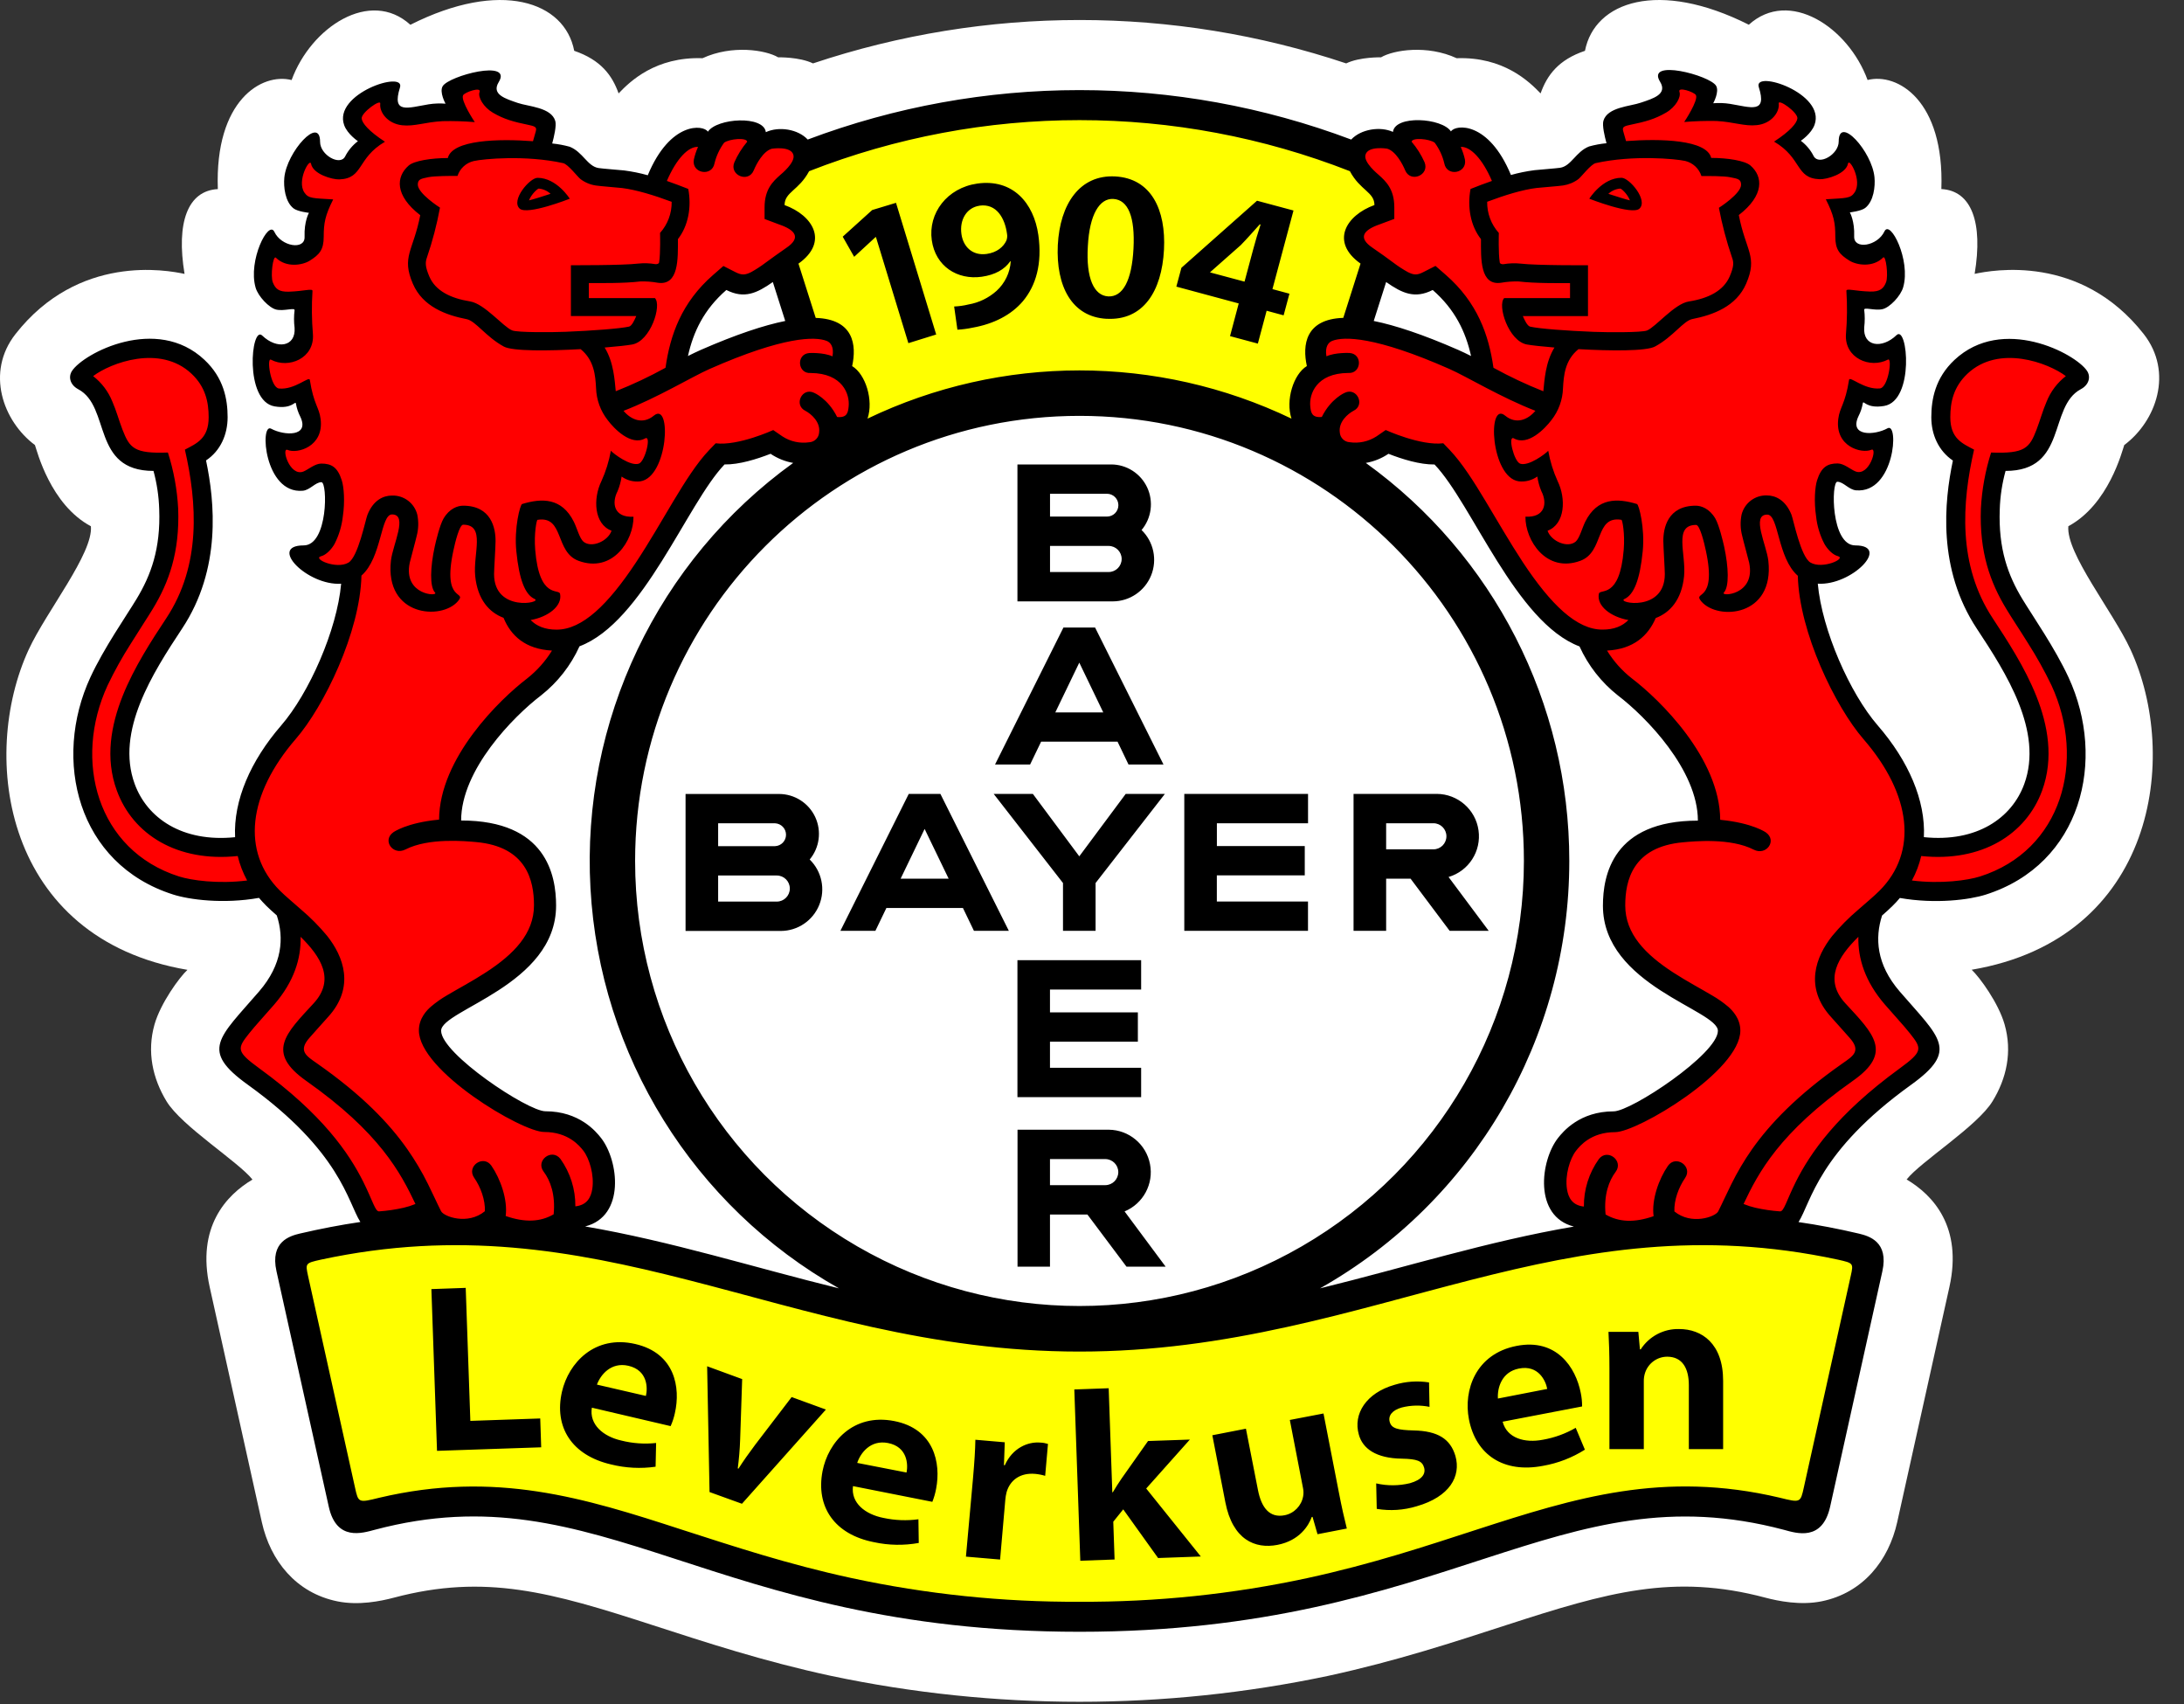
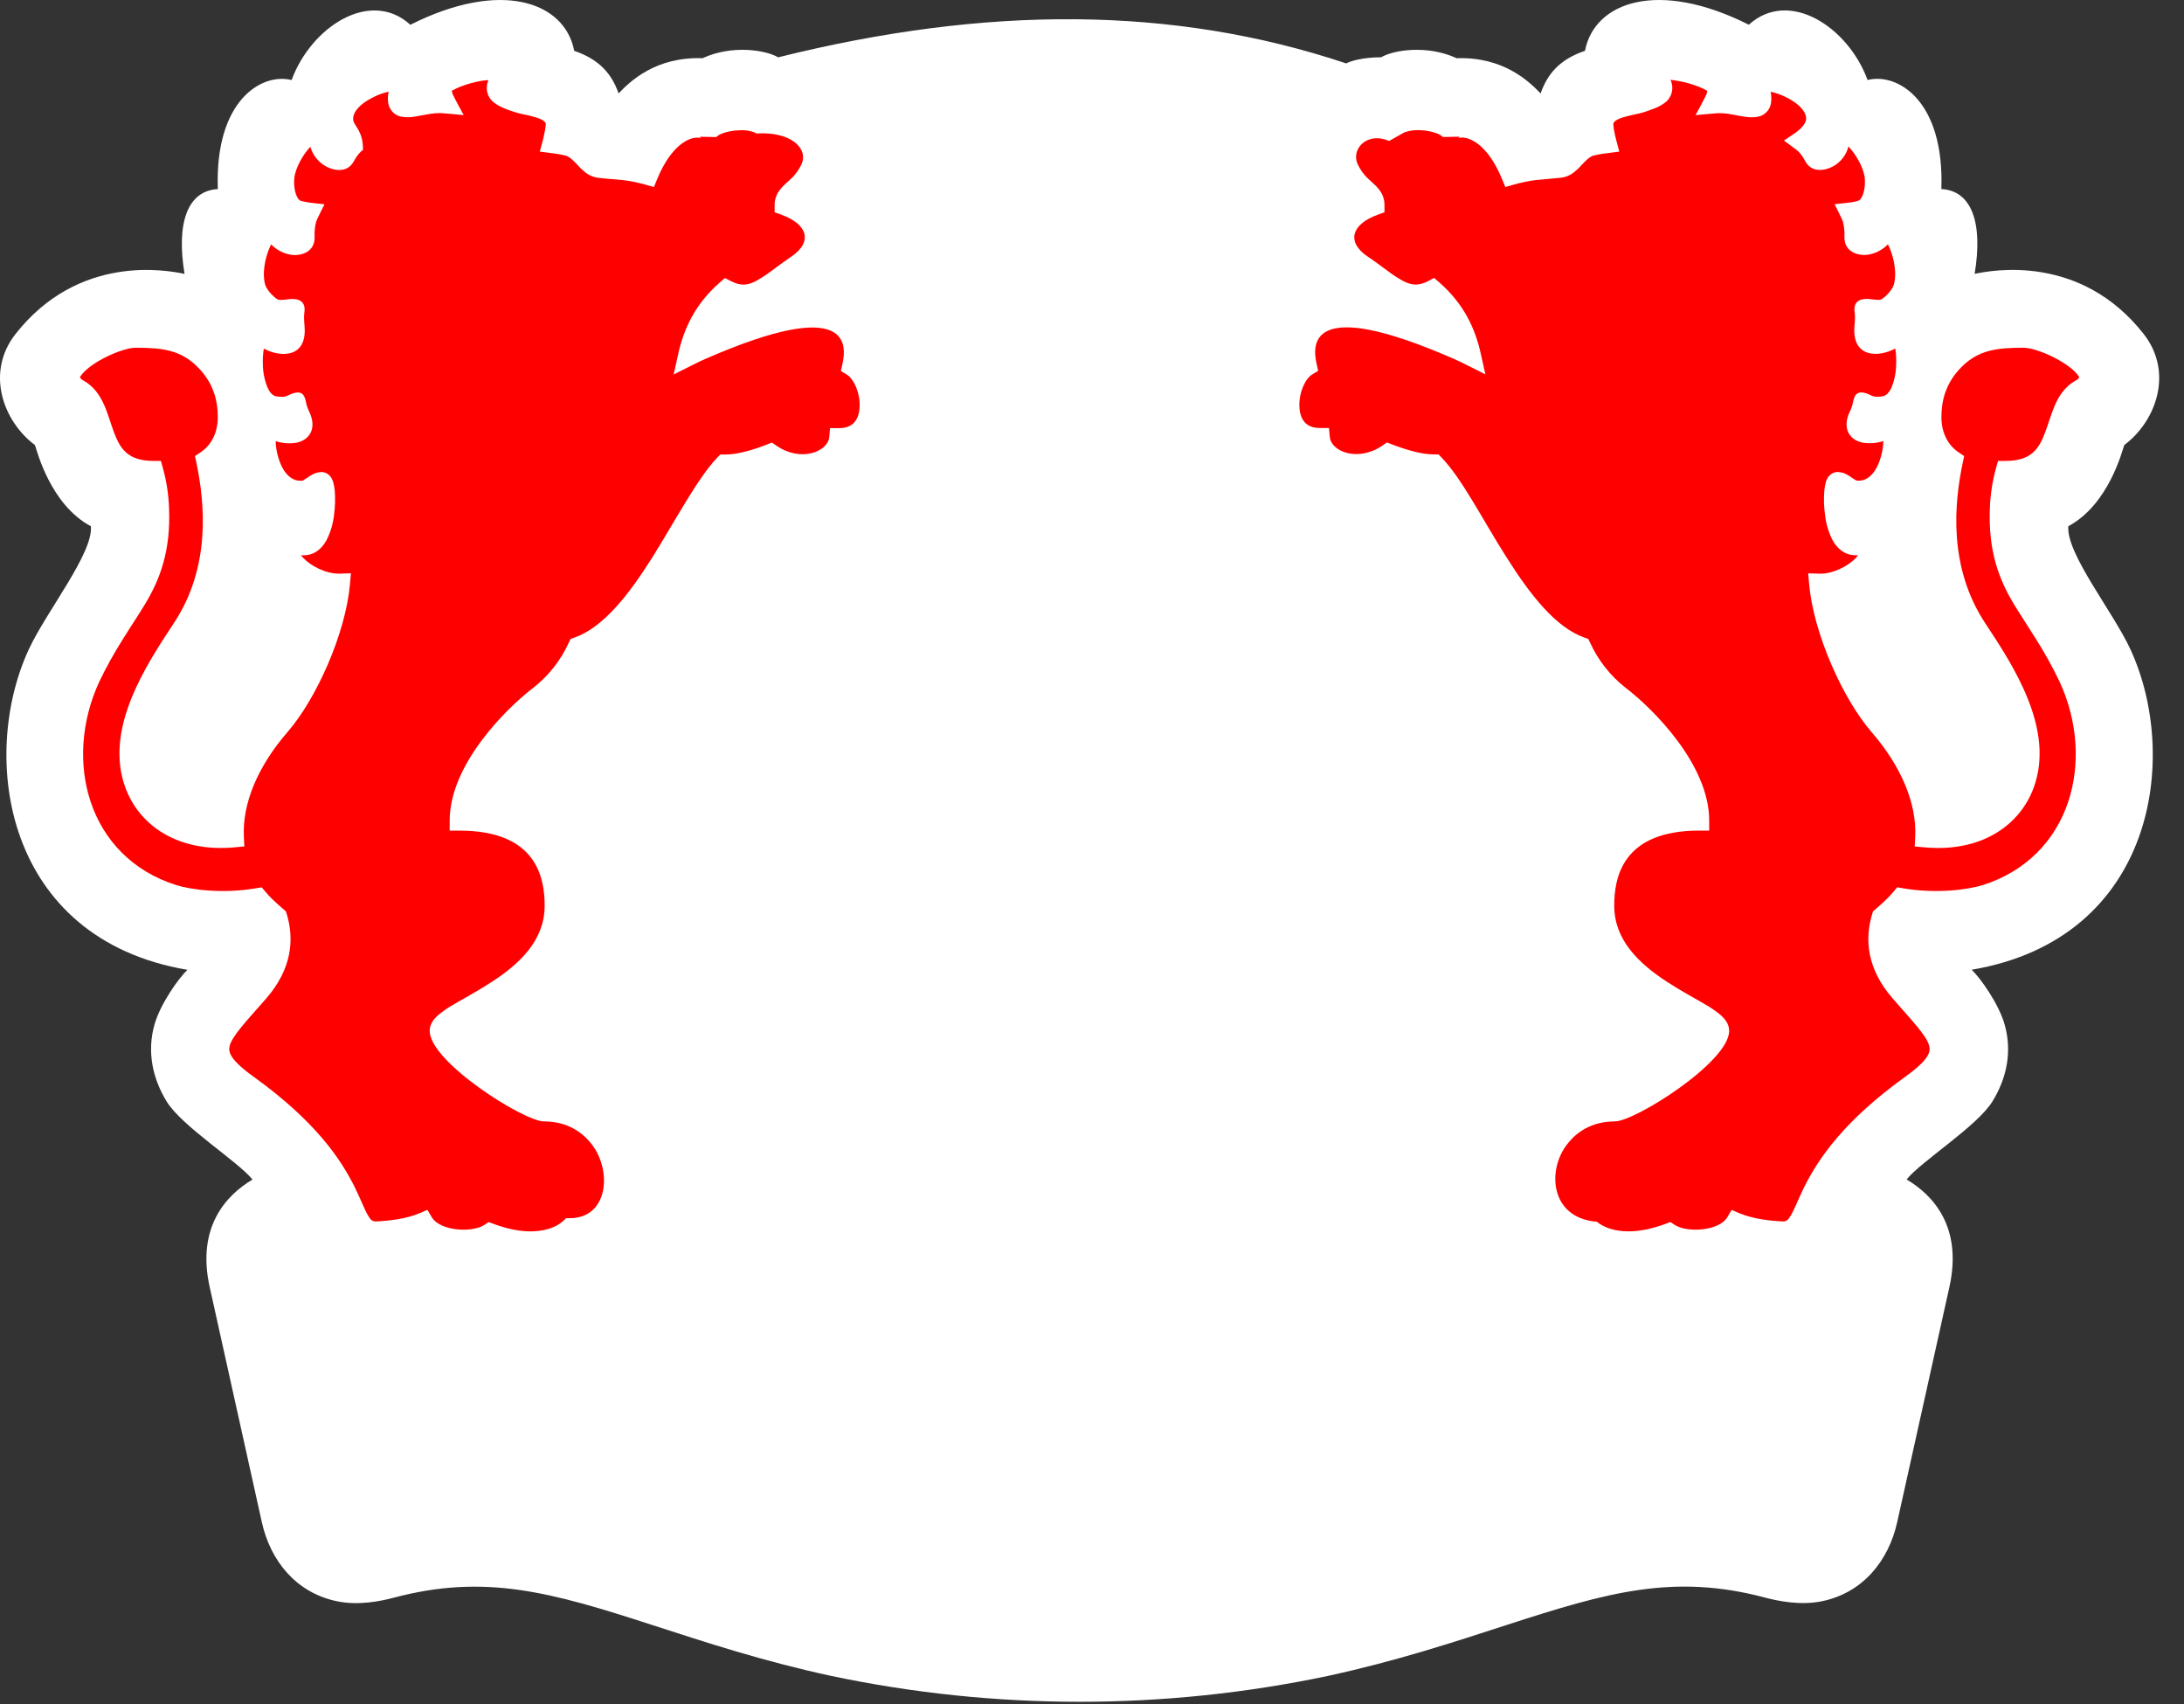
<svg xmlns="http://www.w3.org/2000/svg" width="50" height="39" viewBox="0 0 50 39" fill="none">
  <rect x="0" y="0" width="50" height="39" fill="#333333" stroke="none" />
-   <path d="M14.162 2.138C14.424 1.863 15.007 1.296 16.084 1.332C16.758 1.021 17.529 1.143 17.815 1.312C17.815 1.312 18.3 1.3 18.613 1.451C22.575 0.127 26.858 0.127 30.819 1.451C31.132 1.3 31.617 1.312 31.617 1.312C31.904 1.143 32.674 1.021 33.348 1.332C34.423 1.296 35.007 1.865 35.27 2.138C35.418 1.721 35.678 1.368 36.286 1.163C36.506 0.035 37.97 -0.475 40.037 0.566C40.96 -0.27 42.313 0.621 42.756 1.831C43.437 1.659 44.517 2.294 44.445 4.327C45.135 4.363 45.403 5.09 45.207 6.268C45.617 6.181 47.632 5.806 49.076 7.643C49.765 8.52 49.365 9.639 48.632 10.186C48.584 10.322 48.277 11.546 47.352 12.044C47.297 12.665 48.37 13.991 48.774 14.863C49.909 17.316 49.345 21.482 45.139 22.195C45.325 22.37 45.752 22.956 45.892 23.444C46.073 24.074 45.937 24.683 45.618 25.203C45.271 25.775 43.97 26.587 43.65 26.995C44.254 27.352 44.935 28.081 44.629 29.457L43.434 34.839C43.238 35.716 42.654 36.457 41.702 36.65C41.219 36.747 40.713 36.645 40.411 36.565C38.32 36.01 36.808 36.44 34.491 37.192C33.283 37.584 31.968 38.017 30.407 38.356C26.654 39.147 22.777 39.147 19.024 38.356C17.465 38.02 16.147 37.585 14.938 37.194C12.621 36.442 11.109 36.012 9.019 36.566C8.714 36.647 8.21 36.749 7.727 36.651C6.775 36.459 6.19 35.717 5.995 34.841L4.801 29.459C4.495 28.084 5.179 27.354 5.78 26.997C5.458 26.589 4.159 25.777 3.812 25.205C3.495 24.683 3.359 24.074 3.538 23.445C3.678 22.958 4.105 22.371 4.291 22.197C0.087 21.483 -0.477 17.316 0.659 14.863C1.063 13.991 2.136 12.664 2.081 12.045C1.153 11.548 0.849 10.323 0.8 10.186C0.067 9.64 -0.333 8.52 0.356 7.644C1.8 5.806 3.816 6.181 4.225 6.269C4.03 5.091 4.298 4.364 4.987 4.328C4.915 2.293 5.995 1.66 6.676 1.832C7.119 0.622 8.472 -0.27 9.395 0.567C11.462 -0.475 12.929 0.035 13.146 1.163C13.754 1.371 14.014 1.721 14.162 2.138Z" fill="white" />
-   <path d="M19.449 36.341C17.962 36.019 16.709 35.602 15.558 35.229C13.306 34.498 11.329 33.888 8.739 34.5C8.209 34.632 8.025 34.629 7.908 34.091L6.833 29.247C6.735 28.796 6.868 28.702 7.302 28.604C10.504 27.916 13.144 28.389 15.8 29.067C17.191 29.423 18.573 29.829 20.02 30.147C21.492 30.47 23.032 30.702 24.715 30.702C26.397 30.702 27.937 30.47 29.409 30.147C30.856 29.829 32.238 29.423 33.629 29.067C36.285 28.389 38.925 27.916 42.127 28.604C42.561 28.702 42.694 28.796 42.596 29.247L41.52 34.093C41.402 34.632 41.219 34.635 40.688 34.502C38.096 33.892 36.124 34.502 33.871 35.232C32.717 35.605 31.467 36.022 29.979 36.344C26.507 37.074 22.921 37.074 19.449 36.344L19.449 36.341ZM19.391 8.572L19.251 8.487L19.286 8.327C19.379 7.902 19.321 7.524 18.668 7.502L18.507 7.496L18.013 5.94L18.149 5.843C18.597 5.525 18.493 5.125 17.885 4.909L17.734 4.854V4.694C17.734 4.435 17.89 4.291 18.001 4.19L18.086 4.112C18.113 4.087 18.141 4.057 18.168 4.029C18.229 3.963 18.282 3.889 18.324 3.809L18.364 3.735L18.442 3.704C22.475 2.126 26.955 2.126 30.989 3.704L31.067 3.735L31.106 3.809C31.149 3.889 31.201 3.963 31.262 4.029C31.29 4.06 31.317 4.084 31.344 4.112L31.429 4.19C31.539 4.291 31.696 4.435 31.696 4.694V4.855L31.545 4.91C30.937 5.13 30.831 5.529 31.282 5.845L31.418 5.941L30.923 7.498L30.762 7.503C30.109 7.524 30.051 7.902 30.145 8.328L30.18 8.488L30.04 8.573C29.844 8.692 29.672 9.164 29.785 9.508L29.955 10.02L29.468 9.788C26.462 8.348 22.967 8.348 19.961 9.788L19.475 10.022L19.645 9.51C19.758 9.165 19.586 8.693 19.39 8.574L19.391 8.572Z" fill="#FFFF00" />
+   <path d="M14.162 2.138C14.424 1.863 15.007 1.296 16.084 1.332C16.758 1.021 17.529 1.143 17.815 1.312C22.575 0.127 26.858 0.127 30.819 1.451C31.132 1.3 31.617 1.312 31.617 1.312C31.904 1.143 32.674 1.021 33.348 1.332C34.423 1.296 35.007 1.865 35.27 2.138C35.418 1.721 35.678 1.368 36.286 1.163C36.506 0.035 37.97 -0.475 40.037 0.566C40.96 -0.27 42.313 0.621 42.756 1.831C43.437 1.659 44.517 2.294 44.445 4.327C45.135 4.363 45.403 5.09 45.207 6.268C45.617 6.181 47.632 5.806 49.076 7.643C49.765 8.52 49.365 9.639 48.632 10.186C48.584 10.322 48.277 11.546 47.352 12.044C47.297 12.665 48.37 13.991 48.774 14.863C49.909 17.316 49.345 21.482 45.139 22.195C45.325 22.37 45.752 22.956 45.892 23.444C46.073 24.074 45.937 24.683 45.618 25.203C45.271 25.775 43.97 26.587 43.65 26.995C44.254 27.352 44.935 28.081 44.629 29.457L43.434 34.839C43.238 35.716 42.654 36.457 41.702 36.65C41.219 36.747 40.713 36.645 40.411 36.565C38.32 36.01 36.808 36.44 34.491 37.192C33.283 37.584 31.968 38.017 30.407 38.356C26.654 39.147 22.777 39.147 19.024 38.356C17.465 38.02 16.147 37.585 14.938 37.194C12.621 36.442 11.109 36.012 9.019 36.566C8.714 36.647 8.21 36.749 7.727 36.651C6.775 36.459 6.19 35.717 5.995 34.841L4.801 29.459C4.495 28.084 5.179 27.354 5.78 26.997C5.458 26.589 4.159 25.777 3.812 25.205C3.495 24.683 3.359 24.074 3.538 23.445C3.678 22.958 4.105 22.371 4.291 22.197C0.087 21.483 -0.477 17.316 0.659 14.863C1.063 13.991 2.136 12.664 2.081 12.045C1.153 11.548 0.849 10.323 0.8 10.186C0.067 9.64 -0.333 8.52 0.356 7.644C1.8 5.806 3.816 6.181 4.225 6.269C4.03 5.091 4.298 4.364 4.987 4.328C4.915 2.293 5.995 1.66 6.676 1.832C7.119 0.622 8.472 -0.27 9.395 0.567C11.462 -0.475 12.929 0.035 13.146 1.163C13.754 1.371 14.014 1.721 14.162 2.138Z" fill="white" />
  <path d="M42.535 12.712C42.521 12.733 42.505 12.752 42.488 12.77C42.311 12.956 41.96 13.139 41.654 13.13L41.396 13.122L41.419 13.379C41.52 14.492 42.18 15.982 42.847 16.755C43.525 17.538 43.884 18.388 43.846 19.153L43.835 19.373L44.055 19.393C45.342 19.514 46.239 18.903 46.56 18.024C47.048 16.688 46.097 15.243 45.451 14.266C44.598 12.976 44.74 11.513 44.935 10.589L44.967 10.438L44.839 10.352C44.582 10.178 44.446 9.885 44.446 9.55C44.446 9.177 44.538 8.77 44.908 8.398C45.301 8.006 45.72 7.959 46.328 7.959C46.628 7.959 47.372 8.289 47.591 8.613C47.597 8.621 47.599 8.632 47.596 8.642C47.596 8.65 47.582 8.677 47.532 8.704C47.279 8.838 47.139 9.059 47.044 9.275C46.958 9.472 46.897 9.698 46.816 9.91C46.676 10.277 46.498 10.549 45.916 10.549H45.743L45.696 10.713C45.612 11.018 45.565 11.332 45.555 11.648C45.519 12.604 45.757 13.252 46.108 13.831C46.227 14.028 46.413 14.308 46.609 14.623C46.809 14.937 46.989 15.262 47.15 15.598C47.983 17.397 47.425 19.612 45.393 20.257C45.068 20.36 44.337 20.462 43.564 20.33L43.434 20.307L43.35 20.408C43.305 20.463 43.256 20.515 43.204 20.567C43.127 20.645 43.033 20.728 42.93 20.816L42.88 20.859L42.861 20.922C42.686 21.497 42.741 22.169 43.322 22.842C43.552 23.108 43.751 23.324 43.904 23.511C44.057 23.698 44.135 23.826 44.165 23.928C44.204 24.064 44.178 24.241 43.62 24.643C42.2 25.663 41.627 26.531 41.313 27.153C41.169 27.442 41.088 27.669 40.996 27.824C40.931 27.934 40.893 27.954 40.816 27.955C40.536 27.945 40.128 27.896 39.827 27.77L39.643 27.692L39.543 27.862C39.361 28.169 38.633 28.225 38.339 28.033L38.242 27.97L38.132 28.01C37.528 28.234 37.125 28.201 36.88 28.127C36.786 28.101 36.697 28.059 36.615 28.005C36.596 27.992 36.577 27.978 36.56 27.962C35.49 27.881 35.412 26.785 35.877 26.19C35.98 26.058 36.301 25.666 36.971 25.666C37.428 25.666 39.587 24.309 39.587 23.593C39.587 23.427 39.477 23.309 39.398 23.237C39.294 23.149 39.183 23.072 39.065 23.004C38.82 22.857 38.494 22.687 38.168 22.474C37.52 22.052 36.956 21.515 36.956 20.729C36.956 20.097 37.133 19.01 38.901 19.01H39.13V18.781C39.13 17.5 37.845 16.22 37.208 15.735C36.862 15.462 36.587 15.111 36.404 14.711L36.362 14.624L36.272 14.592C35.617 14.362 35.032 13.616 34.481 12.741C34.206 12.309 33.956 11.866 33.717 11.473C33.478 11.08 33.241 10.718 33.003 10.472L32.934 10.4H32.835C32.546 10.403 32.179 10.29 31.867 10.171L31.753 10.126L31.653 10.195C31.089 10.585 30.473 10.333 30.445 10.003L30.425 9.796H30.217C29.895 9.796 29.76 9.599 29.748 9.304C29.735 8.974 29.889 8.663 30.037 8.573L30.177 8.488L30.142 8.328C30.055 7.93 29.894 6.729 33.287 8.215C33.381 8.256 33.477 8.302 33.575 8.352L34.006 8.568L33.901 8.097C33.77 7.504 33.504 6.946 32.949 6.462L32.832 6.361L32.696 6.434C32.473 6.548 32.318 6.529 32.127 6.434C32.003 6.366 31.884 6.289 31.772 6.203C31.632 6.102 31.479 5.983 31.304 5.867C30.825 5.54 30.933 5.134 31.545 4.913L31.696 4.858V4.694C31.697 4.579 31.663 4.467 31.598 4.373C31.571 4.334 31.541 4.297 31.508 4.263C31.48 4.235 31.449 4.208 31.416 4.176C31.383 4.144 31.361 4.125 31.328 4.096C31.295 4.066 31.273 4.041 31.243 4.008C31.18 3.934 31.127 3.852 31.086 3.765C30.915 3.413 31.305 3.003 31.8 3.228L32.121 3.046C32.138 3.036 32.157 3.028 32.176 3.022C32.277 2.988 32.384 2.974 32.491 2.979C32.788 2.986 32.996 3.083 33.032 3.136L33.416 3.128C33.404 3.136 33.394 3.147 33.388 3.16C33.402 3.154 33.417 3.151 33.432 3.149C33.511 3.143 33.591 3.158 33.663 3.192C33.86 3.276 34.144 3.511 34.385 4.093L34.463 4.28L34.657 4.225C34.823 4.178 34.992 4.143 35.164 4.12C35.273 4.108 35.664 4.078 35.758 4.065C35.858 4.049 35.953 4.008 36.032 3.945C36.095 3.895 36.153 3.84 36.206 3.78L36.276 3.706C36.297 3.685 36.319 3.664 36.342 3.645C36.379 3.611 36.422 3.584 36.468 3.564C36.581 3.536 36.696 3.515 36.812 3.504L37.072 3.47L37.004 3.216C36.985 3.147 36.962 3.051 36.949 2.965C36.943 2.929 36.938 2.892 36.936 2.855C36.935 2.845 36.935 2.836 36.936 2.826C36.947 2.791 36.991 2.738 37.156 2.686C37.331 2.631 37.525 2.606 37.647 2.564C37.72 2.539 37.796 2.513 37.866 2.485C37.948 2.455 38.025 2.415 38.096 2.365C38.273 2.248 38.336 2.017 38.242 1.827C38.288 1.831 38.352 1.841 38.434 1.855C38.593 1.884 38.748 1.928 38.898 1.988C38.955 2.01 39.01 2.036 39.063 2.066C39.071 2.071 39.078 2.076 39.086 2.081C39.083 2.103 39.078 2.125 39.071 2.146C39.052 2.207 38.818 2.635 38.818 2.635C38.818 2.635 39.288 2.59 39.347 2.59C39.423 2.589 39.499 2.594 39.575 2.606C39.696 2.626 39.809 2.65 39.909 2.666C40.02 2.688 40.133 2.691 40.245 2.672C40.395 2.643 40.513 2.526 40.542 2.375C40.559 2.284 40.556 2.19 40.536 2.1C40.65 2.124 40.761 2.162 40.865 2.213C41.25 2.397 41.394 2.624 41.337 2.782C41.291 2.908 41.117 3.031 41.111 3.035L40.842 3.216C40.842 3.216 41.117 3.42 41.123 3.426C41.142 3.44 41.16 3.456 41.177 3.472C41.237 3.536 41.287 3.607 41.326 3.685C41.49 3.991 41.833 3.884 41.972 3.804C42.145 3.707 42.27 3.544 42.318 3.352C42.499 3.541 42.671 3.854 42.692 4.083C42.71 4.283 42.66 4.511 42.568 4.582C42.536 4.606 42.359 4.637 42.33 4.637L42 4.674C42 4.674 42.173 5.011 42.19 5.069C42.219 5.18 42.232 5.294 42.226 5.408C42.211 5.793 42.578 5.861 42.775 5.828C42.945 5.798 43.102 5.716 43.222 5.591C43.237 5.62 43.252 5.653 43.267 5.69C43.371 5.943 43.426 6.276 43.357 6.514C43.317 6.654 43.117 6.844 43.052 6.858C43.026 6.862 42.998 6.864 42.971 6.861C42.929 6.861 42.887 6.854 42.851 6.85C42.804 6.843 42.756 6.84 42.708 6.841C42.499 6.853 42.44 6.978 42.458 7.124C42.465 7.173 42.468 7.223 42.468 7.273C42.468 7.328 42.462 7.387 42.455 7.478C42.401 8.187 43.001 8.187 43.389 7.977C43.409 8.097 43.416 8.219 43.41 8.341C43.408 8.52 43.373 8.698 43.306 8.864C43.243 9.005 43.17 9.058 43.101 9.07C42.937 9.097 42.87 9.066 42.849 9.056C42.544 8.902 42.465 9.008 42.427 9.186C42.42 9.216 42.416 9.245 42.404 9.283C42.388 9.335 42.368 9.385 42.344 9.433C42.175 9.792 42.331 10.069 42.645 10.131C42.803 10.156 42.965 10.144 43.118 10.095C43.114 10.209 43.097 10.322 43.067 10.432C42.967 10.801 42.773 11.023 42.515 11.001C42.503 10.998 42.492 10.994 42.482 10.988C42.454 10.973 42.427 10.954 42.401 10.937C42.36 10.907 42.318 10.881 42.274 10.857C42.21 10.823 42.139 10.804 42.067 10.803C41.99 10.803 41.86 10.847 41.803 11.023C41.784 11.092 41.771 11.163 41.765 11.235C41.751 11.419 41.756 11.603 41.782 11.785C41.804 11.987 41.862 12.183 41.955 12.364C42.05 12.536 42.217 12.707 42.475 12.707C42.499 12.71 42.519 12.711 42.535 12.712ZM11.184 1.834C11.095 2.024 11.159 2.25 11.334 2.365C11.405 2.415 11.482 2.456 11.563 2.487C11.634 2.515 11.71 2.542 11.783 2.565C11.905 2.608 12.099 2.633 12.274 2.688C12.439 2.74 12.486 2.793 12.494 2.828C12.495 2.838 12.495 2.847 12.494 2.857C12.492 2.894 12.487 2.931 12.48 2.967C12.466 3.055 12.442 3.149 12.426 3.218L12.357 3.47L12.617 3.504C12.733 3.516 12.848 3.536 12.962 3.565C13.009 3.584 13.053 3.611 13.091 3.646C13.114 3.665 13.136 3.687 13.157 3.708L13.227 3.781C13.28 3.841 13.338 3.896 13.4 3.946C13.48 4.009 13.575 4.051 13.675 4.067C13.768 4.082 14.157 4.111 14.269 4.122C14.44 4.144 14.61 4.179 14.776 4.226L14.97 4.281L15.047 4.095C15.289 3.512 15.573 3.278 15.77 3.193C15.842 3.16 15.921 3.145 16.001 3.151C16.016 3.152 16.031 3.156 16.045 3.162C16.039 3.148 16.029 3.137 16.017 3.13L16.401 3.137C16.436 3.082 16.645 2.988 16.942 2.981C17.049 2.975 17.155 2.99 17.257 3.024C17.277 3.031 17.296 3.041 17.312 3.055C18.128 3.004 18.517 3.414 18.346 3.766C18.304 3.855 18.25 3.937 18.186 4.011C18.158 4.043 18.131 4.072 18.102 4.099C18.072 4.125 18.041 4.154 18.014 4.179C17.986 4.205 17.95 4.238 17.922 4.266C17.889 4.3 17.859 4.337 17.832 4.376C17.767 4.47 17.732 4.582 17.734 4.697V4.858L17.885 4.913C18.497 5.133 18.605 5.54 18.126 5.866C17.951 5.985 17.796 6.101 17.658 6.203C17.545 6.289 17.426 6.366 17.302 6.434C17.112 6.531 16.957 6.55 16.734 6.434L16.596 6.364L16.479 6.465C15.924 6.949 15.658 7.51 15.527 8.1L15.422 8.571L15.853 8.355C15.951 8.305 16.047 8.259 16.141 8.218C19.534 6.733 19.373 7.934 19.286 8.331L19.251 8.491L19.391 8.576C19.539 8.666 19.693 8.979 19.68 9.307C19.668 9.602 19.533 9.799 19.211 9.799H19.003L18.984 10.006C18.952 10.336 18.336 10.588 17.772 10.198L17.672 10.129L17.558 10.174C17.247 10.296 16.879 10.406 16.59 10.403H16.491L16.422 10.472C16.186 10.719 15.949 11.081 15.708 11.473C15.467 11.866 15.213 12.309 14.944 12.742C14.395 13.617 13.808 14.362 13.153 14.592L13.062 14.624L13.021 14.711C12.838 15.112 12.562 15.463 12.217 15.735C11.581 16.22 10.295 17.5 10.295 18.781V19.011H10.524C12.292 19.011 12.469 20.097 12.469 20.729C12.469 21.516 11.906 22.053 11.257 22.474C10.931 22.687 10.604 22.859 10.36 23.004C10.242 23.072 10.13 23.15 10.026 23.237C9.947 23.309 9.837 23.429 9.837 23.593C9.837 24.308 11.997 25.666 12.453 25.666C13.123 25.666 13.442 26.058 13.547 26.19C14.012 26.785 13.935 27.881 13.041 27.881H12.962L12.871 27.963C12.853 27.978 12.835 27.992 12.816 28.006C12.734 28.06 12.645 28.101 12.55 28.128C12.306 28.201 11.9 28.234 11.298 28.011L11.188 27.97L11.092 28.033C10.798 28.226 10.07 28.169 9.887 27.862L9.785 27.691L9.598 27.77C9.299 27.897 8.891 27.945 8.609 27.955C8.532 27.955 8.494 27.936 8.429 27.825C8.337 27.67 8.256 27.44 8.112 27.153C7.8 26.531 7.226 25.664 5.805 24.643C5.248 24.242 5.221 24.066 5.26 23.928C5.29 23.826 5.37 23.697 5.521 23.511C5.672 23.324 5.873 23.108 6.103 22.842C6.684 22.17 6.739 21.497 6.565 20.922L6.545 20.859L6.496 20.816C6.394 20.728 6.3 20.645 6.221 20.567C6.17 20.516 6.121 20.462 6.075 20.408L5.991 20.308L5.862 20.33C5.088 20.463 4.358 20.36 4.033 20.257C2.001 19.612 1.44 17.398 2.275 15.598C2.436 15.262 2.617 14.937 2.817 14.623C3.012 14.308 3.201 14.028 3.318 13.831C3.669 13.253 3.907 12.604 3.871 11.649C3.861 11.332 3.814 11.019 3.73 10.714L3.683 10.549H3.515C2.934 10.549 2.755 10.277 2.615 9.91C2.534 9.698 2.475 9.47 2.387 9.275C2.292 9.06 2.152 8.839 1.9 8.704C1.85 8.678 1.838 8.649 1.835 8.642C1.832 8.632 1.834 8.622 1.84 8.614C2.06 8.287 2.804 7.959 3.103 7.959C3.712 7.959 4.131 8.006 4.523 8.399C4.894 8.77 4.986 9.177 4.986 9.55C4.986 9.886 4.85 10.179 4.592 10.352L4.464 10.438L4.496 10.589C4.689 11.512 4.834 12.978 3.978 14.265C3.332 15.243 2.381 16.687 2.869 18.023C3.19 18.903 4.087 19.513 5.374 19.393L5.594 19.372L5.583 19.152C5.545 18.387 5.904 17.537 6.583 16.754C7.251 15.984 7.911 14.492 8.011 13.379L8.034 13.121L7.776 13.129C7.469 13.138 7.117 12.955 6.941 12.769C6.923 12.75 6.906 12.73 6.891 12.709H6.953C7.212 12.709 7.379 12.538 7.474 12.366C7.566 12.185 7.625 11.989 7.647 11.787C7.672 11.605 7.678 11.421 7.664 11.237C7.658 11.165 7.645 11.094 7.625 11.024C7.57 10.847 7.439 10.804 7.362 10.804C7.29 10.806 7.219 10.825 7.155 10.859C7.111 10.883 7.069 10.909 7.028 10.939C7.002 10.956 6.973 10.975 6.947 10.99C6.937 10.996 6.925 11 6.914 11.002C6.656 11.024 6.461 10.803 6.361 10.434C6.331 10.324 6.314 10.211 6.311 10.097C6.464 10.146 6.626 10.158 6.784 10.133C7.097 10.071 7.254 9.794 7.085 9.435C7.061 9.387 7.041 9.337 7.024 9.285C7.013 9.247 7.008 9.218 7.002 9.188C6.965 9.01 6.884 8.903 6.579 9.058C6.559 9.068 6.49 9.099 6.327 9.072C6.258 9.06 6.186 9.007 6.123 8.866C6.056 8.7 6.02 8.522 6.018 8.343C6.013 8.221 6.02 8.099 6.04 7.979C6.43 8.189 7.028 8.189 6.973 7.48C6.967 7.389 6.962 7.329 6.961 7.275C6.961 7.225 6.964 7.175 6.971 7.126C6.989 6.98 6.93 6.855 6.721 6.843C6.673 6.842 6.625 6.845 6.578 6.852C6.542 6.856 6.5 6.862 6.458 6.863C6.431 6.865 6.403 6.864 6.376 6.86C6.311 6.845 6.112 6.656 6.071 6.516C6.002 6.277 6.058 5.944 6.162 5.692C6.177 5.655 6.192 5.622 6.207 5.593C6.327 5.717 6.483 5.8 6.654 5.83C6.85 5.863 7.217 5.798 7.203 5.41C7.197 5.296 7.209 5.182 7.239 5.071C7.256 5.013 7.429 4.676 7.429 4.676L7.099 4.639C7.07 4.635 6.893 4.607 6.861 4.584C6.769 4.513 6.718 4.285 6.737 4.085C6.758 3.856 6.93 3.543 7.105 3.359C7.159 3.549 7.285 3.709 7.457 3.805C7.596 3.886 7.94 3.993 8.103 3.687C8.144 3.609 8.196 3.537 8.258 3.474C8.274 3.458 8.292 3.442 8.31 3.428C8.315 3.033 8.141 2.91 8.096 2.784C8.041 2.626 8.183 2.399 8.567 2.215C8.672 2.162 8.783 2.123 8.898 2.099C8.877 2.189 8.875 2.282 8.891 2.374C8.92 2.524 9.038 2.642 9.189 2.671C9.3 2.689 9.414 2.687 9.524 2.664C9.624 2.648 9.738 2.624 9.859 2.604C9.934 2.593 10.01 2.587 10.087 2.589C10.146 2.589 10.616 2.634 10.616 2.634C10.616 2.634 10.38 2.206 10.36 2.145C10.351 2.122 10.346 2.097 10.344 2.072C10.35 2.066 10.348 2.078 10.368 2.066C10.421 2.035 10.476 2.009 10.533 1.987C10.683 1.927 10.838 1.883 10.997 1.854C11.059 1.843 11.122 1.837 11.184 1.834Z" fill="#FF0000" />
-   <path d="M2.805 9.836C2.969 10.256 3.073 10.386 3.844 10.357C3.977 10.773 4.056 11.204 4.079 11.639C4.117 12.641 3.866 13.329 3.497 13.937C3.377 14.135 3.191 14.415 2.995 14.731C2.799 15.037 2.622 15.355 2.465 15.683C1.667 17.406 2.221 19.463 4.099 20.06C4.377 20.148 4.99 20.236 5.658 20.152C5.562 19.976 5.489 19.787 5.442 19.592C4.056 19.738 3.041 19.097 2.675 18.094C2.4 17.349 2.544 16.594 2.806 15.933C3.069 15.272 3.475 14.652 3.806 14.151C4.612 12.932 4.511 11.507 4.233 10.291C4.501 10.149 4.778 10.039 4.777 9.549C4.777 9.201 4.703 8.852 4.384 8.553C3.664 7.876 2.529 8.307 2.132 8.608C2.328 8.76 2.48 8.961 2.572 9.191C2.661 9.392 2.722 9.62 2.805 9.836ZM12.148 14.191C12.283 14.328 12.474 14.411 12.742 14.411C13.329 14.411 13.92 13.84 14.561 12.871C14.869 12.406 15.151 11.911 15.416 11.47C15.681 11.029 15.957 10.59 16.24 10.296L16.384 10.146C16.901 10.21 17.702 9.843 17.702 9.843L17.913 9.988C18.095 10.107 18.314 10.154 18.528 10.122C18.649 10.115 18.745 10.019 18.753 9.898C18.785 9.655 18.57 9.473 18.439 9.403C18.165 9.271 18.361 8.858 18.637 8.99C18.637 8.99 18.955 9.12 19.165 9.544C19.394 9.566 19.415 9.443 19.429 9.301C19.457 9.026 19.293 8.542 18.561 8.537C18.256 8.559 18.223 8.102 18.528 8.08C18.528 8.08 18.849 8.062 19.059 8.156C19.096 7.939 19.015 7.836 18.925 7.802C18.662 7.699 17.942 7.695 16.24 8.447C15.855 8.616 15.047 9.106 14.275 9.403C14.445 9.606 14.714 9.723 14.969 9.513C15.383 9.171 15.298 10.923 14.657 11.017C14.506 11.035 14.354 10.995 14.231 10.907C14.214 11.022 14.184 11.134 14.139 11.241C13.996 11.516 14.055 11.851 14.503 11.826C14.509 12.367 14.027 13.123 13.246 12.836C12.697 12.634 12.922 11.798 12.304 11.898C12.287 11.902 12.222 12.203 12.253 12.584C12.345 13.723 12.797 13.464 12.822 13.591C12.879 13.868 12.551 14.12 12.148 14.191ZM12.637 14.89C12.025 14.858 11.694 14.547 11.528 14.14C11.204 14.019 10.933 13.727 10.879 13.182C10.828 12.671 11.124 12.009 10.604 12.009C10.519 12.009 10.421 12.406 10.38 12.6C10.115 13.821 10.704 13.503 10.482 13.762C10.104 14.202 8.807 14.108 8.95 12.831C8.991 12.466 9.348 11.774 8.975 11.774C8.71 11.774 8.743 12.764 8.275 13.174C8.244 14.468 7.417 16.17 6.771 16.913C5.673 18.183 5.523 19.498 6.405 20.381C6.535 20.512 6.713 20.656 6.894 20.818C7.109 21 7.308 21.201 7.489 21.419C7.859 21.885 8.14 22.593 7.505 23.282C7.352 23.447 7.22 23.605 7.099 23.737C6.813 24.05 7.007 24.163 7.257 24.338C8.3 25.067 8.915 25.718 9.324 26.3C9.502 26.554 9.66 26.82 9.797 27.097C9.91 27.323 10.001 27.53 10.098 27.721C10.162 27.847 10.712 28.044 11.101 27.721C11.111 27.466 11.006 27.171 10.855 26.955C10.672 26.691 11.068 26.418 11.25 26.68C11.456 26.978 11.626 27.455 11.577 27.831C12.016 27.984 12.372 27.969 12.675 27.792C12.72 27.341 12.597 27.015 12.446 26.816C12.252 26.561 12.635 26.27 12.831 26.525C13.056 26.841 13.176 27.221 13.172 27.61C13.434 27.583 13.529 27.411 13.56 27.21C13.608 26.894 13.493 26.513 13.354 26.335C13.268 26.225 13.011 25.908 12.458 25.908C11.944 25.908 9.59 24.509 9.59 23.583C9.59 23.304 9.774 23.119 9.865 23.04C9.981 22.941 10.105 22.854 10.237 22.778C10.479 22.633 10.803 22.464 11.127 22.253C11.764 21.839 12.225 21.367 12.225 20.719C12.225 20.154 12.056 19.378 10.904 19.273C10.657 19.251 9.817 19.169 9.282 19.442C8.997 19.588 8.743 19.234 9.004 19.049C9.004 19.049 9.303 18.829 10.052 18.759C10.06 17.349 11.437 16.009 12.072 15.525C12.296 15.348 12.487 15.133 12.637 14.89ZM6.882 21.441C6.895 21.936 6.732 22.466 6.278 22.991C6.05 23.255 5.85 23.467 5.701 23.655C5.426 24 5.406 24.066 5.941 24.455C7.385 25.505 7.989 26.393 8.317 27.049C8.534 27.484 8.591 27.732 8.679 27.725C8.868 27.712 9.056 27.684 9.241 27.642C9.333 27.621 9.423 27.592 9.511 27.556C9.171 26.841 8.693 25.923 7.01 24.738C6.085 24.085 6.535 23.662 7.181 22.963C7.683 22.418 7.341 21.892 6.882 21.441ZM14.566 7.234H13.07V6.07C13.07 6.07 14.251 6.076 14.608 6.033C14.741 6.019 14.875 6.023 15.007 6.046C15.03 6.05 15.089 6.039 15.09 6.002C15.124 5.797 15.111 5.331 15.111 5.331C15.286 5.136 15.381 4.882 15.377 4.619C14.977 4.469 14.565 4.344 14.245 4.304C14.131 4.291 13.738 4.261 13.643 4.246C13.515 4.228 13.393 4.177 13.29 4.099C13.222 4.047 13.006 3.759 12.893 3.734C12.038 3.545 11.069 3.635 10.845 3.686C10.67 3.727 10.53 3.856 10.474 4.026C10.312 4.026 9.957 4.026 9.808 4.055C9.635 4.091 9.57 4.102 9.565 4.219C9.558 4.426 10.073 4.752 10.073 4.752C10.002 5.138 9.902 5.519 9.775 5.891C9.734 6.006 9.732 6.101 9.83 6.331C9.969 6.652 10.306 6.825 10.764 6.899C11.097 6.954 11.518 7.479 11.725 7.562C11.851 7.613 12.643 7.606 12.949 7.594C13.561 7.569 14.19 7.522 14.401 7.475C14.465 7.462 14.531 7.317 14.566 7.234ZM13.293 7.991C12.557 8.032 11.734 8.041 11.535 7.932C11.123 7.708 10.888 7.344 10.684 7.305C10.209 7.213 9.678 7.018 9.453 6.496C9.184 5.872 9.461 5.749 9.621 4.925C9.036 4.474 9.062 4.046 9.356 3.789C9.481 3.679 9.878 3.617 10.252 3.617C10.356 3.198 11.415 3.172 12.202 3.232C12.219 3.17 12.24 3.096 12.257 3.039C12.29 2.929 12.29 2.899 12.118 2.863C11.749 2.787 11.541 2.729 11.285 2.58C11.066 2.451 10.936 2.222 10.979 2.106C11.028 1.977 10.64 2.109 10.602 2.18C10.539 2.301 10.87 2.795 10.87 2.795C10.625 2.775 10.378 2.767 10.132 2.773C9.732 2.794 9.49 2.898 9.207 2.867C8.869 2.83 8.682 2.564 8.706 2.372C8.721 2.255 8.267 2.578 8.28 2.713C8.29 2.818 8.441 3.001 8.813 3.244C8.165 3.623 8.327 4.084 7.77 4.106C7.605 4.112 7.166 3.986 7.121 3.748C7.093 3.605 6.787 4.139 6.969 4.407C7.064 4.548 7.166 4.534 7.628 4.564C7.442 4.933 7.411 5.108 7.411 5.418C7.411 5.716 7.315 5.827 7.088 5.968C6.924 6.07 6.553 6.133 6.316 5.898C6.251 5.832 6.188 6.317 6.246 6.463C6.304 6.609 6.383 6.683 6.613 6.676C6.962 6.665 7.159 6.594 7.154 6.66C7.133 6.99 7.136 7.321 7.164 7.65C7.203 8.2 6.609 8.447 6.203 8.232C6.099 8.177 6.195 8.874 6.387 8.892C6.745 8.928 7.079 8.6 7.093 8.695C7.182 9.26 7.306 9.318 7.34 9.59C7.421 10.226 6.802 10.392 6.584 10.297C6.433 10.231 6.629 10.918 6.947 10.792C7.057 10.747 7.21 10.61 7.356 10.61C7.588 10.61 7.729 10.691 7.825 10.995C7.874 11.149 7.899 11.481 7.849 11.819C7.824 12.039 7.76 12.253 7.659 12.449C7.593 12.568 7.468 12.701 7.353 12.73C7.139 12.785 7.7 13.04 7.977 12.877C8.2 12.746 8.366 11.897 8.413 11.781C8.548 11.442 8.78 11.342 8.974 11.342C9.247 11.333 9.489 11.516 9.554 11.781C9.586 11.94 9.582 12.105 9.541 12.261C9.515 12.379 9.395 12.811 9.38 12.882C9.226 13.629 10.05 13.657 9.96 13.563C9.833 13.428 9.85 12.981 9.953 12.508C9.977 12.398 10.068 12.014 10.155 11.867C10.29 11.637 10.479 11.574 10.603 11.574C11.249 11.574 11.348 12.091 11.345 12.387C11.345 12.513 11.311 13.037 11.311 13.139C11.311 14.022 12.431 13.796 12.24 13.709C12.02 13.611 11.885 13.263 11.821 12.618C11.766 12.083 11.909 11.549 11.952 11.536C12.402 11.399 12.86 11.387 13.137 11.941C13.207 12.08 13.269 12.323 13.357 12.397C13.54 12.549 13.915 12.392 14.001 12.147C13.594 11.994 13.576 11.406 13.768 11.014C13.869 10.792 13.942 10.557 13.985 10.316C14.049 10.387 14.432 10.676 14.625 10.612C14.769 10.565 14.92 9.949 14.769 10.034C14.446 10.215 14.055 9.807 13.912 9.615C13.748 9.406 13.655 9.15 13.646 8.884C13.631 8.599 13.605 8.244 13.293 7.991ZM15.236 8.417C15.343 7.664 15.605 6.92 16.328 6.291L16.561 6.088L16.836 6.228C16.985 6.304 17.063 6.294 17.197 6.228C17.31 6.165 17.419 6.094 17.522 6.016C17.663 5.913 17.824 5.796 18.002 5.673C18.348 5.44 18.209 5.264 17.834 5.136L17.504 5.012V4.746C17.504 4.332 17.695 4.154 17.861 4.006C17.892 3.979 18.211 3.72 18.164 3.546C18.11 3.334 17.67 3.404 17.67 3.404C17.473 3.459 17.316 3.753 17.256 3.899C17.134 4.196 16.69 4.009 16.812 3.715C16.887 3.545 16.986 3.386 17.106 3.244C17.096 3.143 16.7 3.176 16.578 3.266C16.474 3.407 16.399 3.568 16.358 3.738C16.3 4.054 15.828 3.968 15.885 3.652C15.907 3.553 15.939 3.455 15.981 3.362C15.762 3.349 15.487 3.629 15.267 4.141C15.435 4.2 15.601 4.262 15.757 4.324C15.836 4.741 15.757 5.17 15.52 5.473C15.52 5.913 15.547 6.546 15.056 6.471C14.924 6.447 14.789 6.437 14.654 6.442C14.284 6.487 13.741 6.478 13.481 6.479V6.822H14.993C15.157 6.983 14.895 7.811 14.471 7.885C14.357 7.905 14.127 7.931 13.843 7.954C14.052 8.292 14.072 8.713 14.097 8.954C14.488 8.8 14.868 8.62 15.236 8.417ZM34.191 8.417C34.56 8.62 34.941 8.8 35.333 8.955C35.358 8.713 35.378 8.295 35.587 7.954C35.303 7.931 35.073 7.905 34.959 7.885C34.535 7.81 34.274 6.983 34.437 6.822H35.944V6.48C35.684 6.48 35.141 6.487 34.771 6.442C34.636 6.438 34.501 6.447 34.369 6.471C33.878 6.546 33.905 5.916 33.905 5.473C33.666 5.169 33.589 4.741 33.666 4.325C33.822 4.262 33.987 4.2 34.156 4.141C33.936 3.629 33.661 3.35 33.442 3.362C33.483 3.455 33.516 3.552 33.538 3.652C33.593 3.968 33.123 4.054 33.065 3.738C33.025 3.567 32.95 3.407 32.846 3.266C32.724 3.175 32.327 3.143 32.317 3.244C32.438 3.385 32.537 3.543 32.613 3.712C32.735 4.009 32.291 4.193 32.169 3.897C32.109 3.753 31.953 3.457 31.755 3.402C31.755 3.402 31.316 3.331 31.261 3.544C31.214 3.717 31.535 3.976 31.564 4.003C31.729 4.151 31.921 4.329 31.921 4.744V5.01L31.591 5.133C31.216 5.262 31.077 5.438 31.423 5.671C31.601 5.791 31.762 5.91 31.903 6.014C32.006 6.092 32.115 6.163 32.228 6.226C32.362 6.294 32.44 6.304 32.589 6.226L32.864 6.086L33.097 6.289C33.822 6.92 34.084 7.664 34.191 8.417ZM36.137 7.991C35.825 8.244 35.799 8.599 35.783 8.884C35.775 9.15 35.682 9.407 35.517 9.616C35.372 9.807 34.983 10.215 34.66 10.034C34.51 9.949 34.66 10.565 34.804 10.613C34.997 10.676 35.38 10.388 35.445 10.317C35.487 10.557 35.56 10.792 35.661 11.014C35.853 11.406 35.836 11.994 35.429 12.147C35.515 12.392 35.889 12.549 36.072 12.397C36.161 12.323 36.223 12.08 36.292 11.941C36.569 11.387 37.027 11.399 37.477 11.536C37.52 11.55 37.662 12.083 37.608 12.618C37.544 13.264 37.408 13.611 37.189 13.71C36.997 13.796 38.114 14.022 38.114 13.139C38.114 13.037 38.081 12.513 38.08 12.387C38.077 12.091 38.176 11.574 38.822 11.574C38.946 11.574 39.135 11.638 39.27 11.867C39.357 12.016 39.448 12.4 39.472 12.509C39.574 12.981 39.592 13.428 39.465 13.563C39.377 13.657 40.201 13.629 40.045 12.879C40.03 12.809 39.91 12.377 39.884 12.259C39.843 12.102 39.839 11.938 39.871 11.779C39.937 11.514 40.178 11.33 40.451 11.339C40.645 11.339 40.877 11.441 41.013 11.779C41.059 11.895 41.225 12.744 41.448 12.875C41.723 13.037 42.286 12.782 42.072 12.727C41.957 12.698 41.833 12.566 41.766 12.446C41.665 12.25 41.6 12.037 41.577 11.817C41.526 11.477 41.551 11.144 41.6 10.992C41.696 10.69 41.837 10.607 42.069 10.607C42.215 10.607 42.367 10.745 42.478 10.789C42.796 10.915 42.992 10.228 42.841 10.294C42.622 10.389 42.004 10.224 42.085 9.587C42.119 9.316 42.243 9.257 42.332 8.693C42.346 8.597 42.68 8.925 43.038 8.89C43.23 8.871 43.326 8.175 43.222 8.23C42.816 8.445 42.222 8.197 42.261 7.648C42.289 7.318 42.292 6.987 42.271 6.658C42.266 6.592 42.463 6.663 42.812 6.673C43.042 6.68 43.124 6.602 43.179 6.46C43.235 6.318 43.176 5.829 43.112 5.894C42.875 6.13 42.503 6.067 42.34 5.965C42.113 5.824 42.017 5.712 42.017 5.415C42.017 5.105 41.987 4.93 41.8 4.561C42.264 4.531 42.366 4.545 42.459 4.404C42.641 4.136 42.336 3.603 42.308 3.744C42.261 3.982 41.823 4.108 41.658 4.102C41.1 4.08 41.262 3.62 40.615 3.241C40.988 2.998 41.138 2.815 41.149 2.71C41.163 2.575 40.709 2.251 40.722 2.369C40.746 2.563 40.557 2.829 40.221 2.864C39.938 2.895 39.697 2.791 39.297 2.769C39.05 2.764 38.804 2.772 38.558 2.792C38.558 2.792 38.888 2.297 38.826 2.177C38.789 2.106 38.401 1.974 38.449 2.103C38.492 2.219 38.365 2.448 38.143 2.577C37.888 2.725 37.679 2.784 37.31 2.86C37.138 2.895 37.138 2.926 37.171 3.036C37.188 3.091 37.209 3.167 37.226 3.229C38.014 3.17 39.073 3.196 39.176 3.614C39.55 3.614 39.945 3.677 40.072 3.786C40.367 4.04 40.392 4.471 39.808 4.922C39.967 5.747 40.247 5.869 39.976 6.493C39.75 7.015 39.22 7.208 38.745 7.302C38.541 7.341 38.306 7.705 37.893 7.929C37.694 8.041 36.87 8.032 36.137 7.991ZM34.864 7.234C34.899 7.317 34.965 7.462 35.032 7.476C35.242 7.524 35.871 7.571 36.483 7.595C36.789 7.607 37.581 7.614 37.707 7.564C37.911 7.479 38.334 6.953 38.663 6.9C39.119 6.829 39.455 6.653 39.597 6.332C39.697 6.101 39.695 6.005 39.652 5.892C39.525 5.521 39.425 5.141 39.352 4.756C39.352 4.756 39.868 4.429 39.86 4.223C39.856 4.103 39.791 4.092 39.617 4.058C39.468 4.026 39.113 4.029 38.952 4.029C38.897 3.857 38.757 3.727 38.582 3.684C38.358 3.634 37.389 3.544 36.533 3.733C36.42 3.758 36.204 4.046 36.137 4.098C36.033 4.176 35.912 4.226 35.784 4.245C35.689 4.26 35.296 4.289 35.18 4.302C34.859 4.34 34.448 4.467 34.047 4.618C34.043 4.881 34.138 5.136 34.314 5.332C34.314 5.332 34.3 5.798 34.335 6.003C34.335 6.04 34.395 6.051 34.418 6.047C34.55 6.024 34.684 6.02 34.817 6.034C35.173 6.077 36.355 6.071 36.355 6.071V7.235L34.864 7.234ZM42.545 21.441C42.087 21.892 41.745 22.418 42.247 22.963C42.892 23.662 43.345 24.088 42.418 24.738C40.735 25.923 40.256 26.839 39.917 27.556C40.005 27.592 40.095 27.621 40.187 27.642C40.373 27.684 40.561 27.712 40.751 27.725C40.841 27.732 40.896 27.484 41.113 27.049C41.443 26.393 42.047 25.505 43.489 24.455C44.023 24.066 44.003 24 43.729 23.655C43.58 23.467 43.38 23.255 43.152 22.991C42.697 22.466 42.533 21.934 42.545 21.441ZM36.791 14.89C36.942 15.136 37.135 15.352 37.362 15.529C37.996 16.012 39.374 17.354 39.382 18.763C40.131 18.836 40.429 19.053 40.429 19.053C40.691 19.239 40.437 19.592 40.151 19.447C39.617 19.172 38.779 19.255 38.53 19.278C37.376 19.382 37.208 20.158 37.208 20.724C37.208 21.372 37.668 21.843 38.307 22.258C38.631 22.468 38.954 22.637 39.197 22.783C39.329 22.858 39.453 22.946 39.569 23.044C39.658 23.124 39.843 23.308 39.843 23.587C39.843 24.513 37.489 25.912 36.975 25.912C36.423 25.912 36.166 26.229 36.08 26.34C35.941 26.517 35.825 26.898 35.874 27.215C35.904 27.415 35.999 27.587 36.261 27.615C36.258 27.226 36.377 26.846 36.603 26.529C36.797 26.274 37.18 26.566 36.988 26.821C36.837 27.02 36.713 27.345 36.758 27.796C37.062 27.973 37.418 27.989 37.857 27.835C37.807 27.46 37.978 26.983 38.184 26.685C38.366 26.421 38.761 26.695 38.579 26.96C38.428 27.18 38.323 27.47 38.333 27.726C38.722 28.046 39.272 27.85 39.336 27.726C39.433 27.535 39.524 27.328 39.637 27.102C39.774 26.825 39.932 26.558 40.109 26.305C40.52 25.723 41.135 25.072 42.177 24.342C42.426 24.168 42.621 24.055 42.335 23.742C42.214 23.609 42.081 23.453 41.929 23.287C41.294 22.598 41.575 21.89 41.945 21.423C42.125 21.206 42.324 21.005 42.539 20.823C42.721 20.663 42.899 20.516 43.029 20.386C43.911 19.503 43.763 18.186 42.663 16.918C42.017 16.173 41.19 14.471 41.159 13.178C40.69 12.77 40.724 11.778 40.459 11.778C40.086 11.778 40.443 12.471 40.484 12.835C40.627 14.112 39.33 14.207 38.952 13.767C38.732 13.508 39.318 13.826 39.054 12.605C39.013 12.41 38.915 12.014 38.83 12.014C38.309 12.014 38.604 12.674 38.555 13.186C38.5 13.731 38.23 14.023 37.906 14.145C37.733 14.547 37.401 14.858 36.791 14.89ZM37.28 14.191C36.877 14.12 36.549 13.868 36.604 13.59C36.629 13.463 37.081 13.722 37.173 12.583C37.204 12.202 37.14 11.9 37.122 11.897C36.504 11.796 36.731 12.633 36.18 12.835C35.399 13.122 34.917 12.366 34.923 11.825C35.371 11.85 35.431 11.517 35.287 11.24C35.242 11.133 35.212 11.021 35.195 10.906C35.072 10.994 34.92 11.034 34.769 11.016C34.127 10.922 34.043 9.17 34.457 9.512C34.712 9.722 34.981 9.605 35.151 9.402C34.379 9.105 33.57 8.615 33.186 8.446C31.484 7.694 30.764 7.698 30.501 7.801C30.411 7.835 30.33 7.937 30.367 8.155C30.577 8.061 30.898 8.079 30.898 8.079C31.203 8.101 31.17 8.558 30.866 8.536C30.133 8.541 29.969 9.025 29.997 9.299C30.011 9.442 30.032 9.565 30.261 9.543C30.471 9.119 30.789 8.989 30.789 8.989C31.064 8.857 31.262 9.27 30.987 9.402C30.856 9.472 30.641 9.654 30.673 9.897C30.681 10.018 30.777 10.114 30.898 10.121C31.113 10.153 31.331 10.105 31.514 9.987L31.724 9.842C31.724 9.842 32.526 10.209 33.042 10.145L33.186 10.295C33.469 10.591 33.746 11.029 34.01 11.469C34.275 11.909 34.559 12.404 34.865 12.87C35.506 13.839 36.097 14.41 36.684 14.41C36.953 14.412 37.145 14.328 37.28 14.191ZM46.623 9.836C46.706 9.62 46.767 9.392 46.855 9.191C46.947 8.961 47.099 8.76 47.295 8.608C46.897 8.307 45.762 7.876 45.043 8.553C44.724 8.854 44.65 9.201 44.65 9.549C44.65 10.039 44.925 10.149 45.194 10.291C44.916 11.507 44.815 12.93 45.621 14.151C45.95 14.652 46.358 15.274 46.62 15.933C46.882 16.591 47.024 17.349 46.752 18.094C46.386 19.095 45.37 19.738 43.984 19.592C43.938 19.787 43.867 19.975 43.771 20.152C44.439 20.236 45.052 20.148 45.33 20.06C47.209 19.463 47.762 17.406 46.965 15.683C46.807 15.355 46.63 15.037 46.435 14.731C46.239 14.415 46.05 14.135 45.932 13.937C45.564 13.329 45.313 12.641 45.35 11.639C45.373 11.204 45.452 10.773 45.584 10.357C46.355 10.387 46.462 10.256 46.623 9.836ZM24.714 36.66C26.467 36.669 28.217 36.487 29.931 36.118C31.411 35.797 32.656 35.383 33.801 35.011C36.053 34.281 38.085 33.65 40.743 34.278C41.218 34.396 41.22 34.394 41.297 34.042L42.371 29.2C42.434 28.913 42.434 28.91 42.078 28.83C38.927 28.153 36.33 28.617 33.685 29.292C32.29 29.648 30.907 30.055 29.456 30.373C27.968 30.7 26.412 30.934 24.712 30.934C23.011 30.934 21.456 30.7 19.968 30.373C18.518 30.055 17.135 29.648 15.739 29.292C13.094 28.617 10.496 28.153 7.346 28.83C6.99 28.91 6.99 28.913 7.052 29.2L8.127 34.044C8.204 34.396 8.206 34.398 8.681 34.28C11.341 33.652 13.369 34.28 15.623 35.014C16.772 35.383 18.017 35.798 19.496 36.118C21.211 36.487 22.96 36.669 24.714 36.66ZM19.207 29.487C15.875 27.606 13.73 24.154 13.518 20.328C13.305 16.504 15.055 12.834 18.159 10.595C17.974 10.563 17.797 10.491 17.641 10.386C17.325 10.509 16.923 10.635 16.587 10.63C15.727 11.528 14.727 14.242 13.267 14.792C13.068 15.232 12.766 15.617 12.388 15.915C11.751 16.4 10.557 17.619 10.557 18.779C12.508 18.779 12.731 20.033 12.731 20.726C12.731 22.552 10.099 23.113 10.099 23.591C10.099 24.117 12.082 25.434 12.486 25.434C13.262 25.434 13.643 25.895 13.761 26.046C14.165 26.563 14.321 27.837 13.396 28.07C15.372 28.409 17.245 29.005 19.207 29.487ZM35.927 19.705C35.929 23.758 33.747 27.497 30.22 29.487C32.185 29.005 34.056 28.41 36.032 28.073C35.107 27.839 35.264 26.565 35.667 26.048C35.785 25.898 36.166 25.436 36.942 25.436C37.346 25.436 39.329 24.12 39.329 23.593C39.329 23.116 36.697 22.554 36.697 20.729C36.697 20.036 36.92 18.782 38.871 18.782C38.871 17.621 37.677 16.402 37.04 15.917C36.662 15.619 36.36 15.234 36.161 14.795C34.701 14.245 33.702 11.528 32.842 10.631C32.505 10.635 32.103 10.51 31.787 10.386C31.631 10.492 31.455 10.563 31.269 10.595C34.196 12.704 35.93 16.094 35.927 19.705ZM14.54 19.705C14.54 23.344 16.479 26.707 19.627 28.526C22.774 30.346 26.653 30.346 29.801 28.526C32.949 26.707 34.888 23.344 34.888 19.705C34.888 14.078 30.333 9.518 24.714 9.518C19.095 9.518 14.54 14.077 14.54 19.705ZM31.734 6.455L31.45 7.346C31.939 7.445 32.569 7.652 33.379 8.006C33.477 8.049 33.576 8.097 33.678 8.148C33.555 7.594 33.311 7.083 32.8 6.637C32.389 6.845 32.101 6.712 31.734 6.455ZM17.977 7.346L17.693 6.455C17.327 6.712 17.038 6.845 16.629 6.637C16.116 7.083 15.873 7.594 15.75 8.148C15.852 8.097 15.952 8.049 16.049 8.006C16.86 7.652 17.489 7.445 17.977 7.346ZM30.904 3.918C26.924 2.36 22.504 2.36 18.524 3.918C18.288 4.361 17.962 4.394 17.962 4.694C18.61 4.927 18.983 5.534 18.28 6.034L18.675 7.276C19.548 7.305 19.614 7.9 19.509 8.379C19.816 8.564 20.003 9.159 19.861 9.581C22.93 8.11 26.498 8.11 29.567 9.581C29.427 9.159 29.612 8.564 29.919 8.378C29.814 7.9 29.88 7.304 30.753 7.275L31.148 6.033C30.445 5.534 30.818 4.927 31.466 4.693C31.466 4.394 31.14 4.361 30.904 3.918ZM18.491 3.194C22.502 1.685 26.923 1.685 30.934 3.194C31.157 2.955 31.596 2.886 31.89 3.019C31.937 2.629 33.009 2.696 33.218 3.008C33.317 2.847 34.079 2.766 34.591 4.005C34.768 3.955 34.949 3.919 35.131 3.895C35.241 3.883 35.626 3.854 35.717 3.84C35.974 3.8 36.077 3.471 36.38 3.352C36.51 3.316 36.644 3.291 36.779 3.278C36.737 3.127 36.677 2.871 36.708 2.765C36.8 2.449 37.326 2.435 37.567 2.349C37.849 2.255 38.181 2.156 38.005 1.87C37.678 1.337 39.143 1.724 39.287 1.962C39.369 2.098 39.222 2.363 39.222 2.363C39.35 2.353 39.479 2.357 39.606 2.377C40.087 2.456 40.461 2.61 40.265 1.992C40.139 1.589 41.803 2.133 41.542 2.856C41.468 3.062 41.228 3.222 41.228 3.222C41.352 3.315 41.452 3.435 41.522 3.574C41.639 3.793 42.095 3.538 42.095 3.238C42.095 2.623 42.859 3.466 42.914 4.058C42.934 4.265 42.897 4.608 42.701 4.76C42.606 4.833 42.35 4.861 42.35 4.861C42.35 4.861 42.463 5.056 42.449 5.411C42.438 5.721 42.983 5.634 43.142 5.296C43.273 5.015 43.75 5.956 43.571 6.574C43.516 6.772 43.263 7.04 43.096 7.076C42.918 7.116 42.67 7.021 42.679 7.091C42.695 7.224 42.695 7.358 42.679 7.491C42.646 7.931 43.084 7.992 43.419 7.67C43.674 7.424 43.836 9.173 43.136 9.291C42.721 9.361 42.664 9.148 42.647 9.228C42.629 9.332 42.596 9.433 42.547 9.527C42.328 9.995 42.915 9.967 43.214 9.802C43.482 9.656 43.374 11.298 42.492 11.222C42.324 11.208 42.204 11.026 42.063 11.026C41.922 11.026 41.913 12.483 42.475 12.483C43.299 12.483 42.391 13.408 41.616 13.359C41.712 14.423 42.352 15.87 42.989 16.604C43.69 17.413 44.087 18.318 44.045 19.16C45.259 19.285 46.061 18.72 46.343 17.944C46.783 16.738 45.926 15.401 45.258 14.39C44.353 13.022 44.511 11.481 44.709 10.541C44.38 10.318 44.215 9.947 44.215 9.551C44.215 9.135 44.306 8.65 44.745 8.238C45.844 7.209 47.513 8.088 47.78 8.488C47.868 8.62 47.83 8.806 47.637 8.908C46.888 9.308 47.337 10.778 45.915 10.778C45.836 11.065 45.791 11.36 45.782 11.658C45.748 12.563 45.971 13.168 46.301 13.713C46.54 14.106 47.044 14.829 47.356 15.502C48.23 17.387 47.66 19.777 45.459 20.476C45.095 20.592 44.314 20.696 43.495 20.552C43.445 20.613 43.39 20.672 43.331 20.73C43.261 20.8 43.178 20.875 43.088 20.953C42.923 21.465 42.953 22.068 43.492 22.693C44.418 23.763 44.852 24.037 43.751 24.829C41.623 26.359 41.465 27.512 41.175 27.97C41.625 28.035 42.085 28.123 42.557 28.234C42.783 28.289 43.246 28.414 43.094 29.098L41.898 34.487C41.719 35.284 41.129 35.092 40.843 35.014C35.671 33.641 33.175 37.347 24.714 37.347C16.253 37.347 13.757 33.641 8.582 35.012C8.298 35.087 7.703 35.282 7.527 34.485L6.33 29.096C6.178 28.413 6.641 28.286 6.868 28.232C7.34 28.122 7.801 28.034 8.25 27.968C7.959 27.511 7.802 26.357 5.674 24.827C4.572 24.035 5.007 23.762 5.932 22.691C6.471 22.066 6.503 21.463 6.337 20.952C6.247 20.873 6.164 20.798 6.094 20.729C6.036 20.67 5.981 20.611 5.929 20.55C5.11 20.696 4.33 20.59 3.966 20.474C1.766 19.776 1.197 17.386 2.07 15.5C2.382 14.827 2.887 14.105 3.125 13.711C3.455 13.166 3.679 12.561 3.645 11.656C3.636 11.359 3.592 11.065 3.514 10.778C2.092 10.778 2.541 9.307 1.792 8.909C1.599 8.806 1.561 8.62 1.649 8.489C1.913 8.084 3.585 7.204 4.681 8.236C5.12 8.647 5.211 9.132 5.211 9.549C5.211 9.947 5.047 10.319 4.717 10.538C4.915 11.479 5.074 13.021 4.168 14.388C3.5 15.398 2.642 16.735 3.083 17.941C3.366 18.719 4.167 19.285 5.382 19.161C5.342 18.319 5.736 17.414 6.437 16.604C7.075 15.867 7.716 14.421 7.81 13.36C7.035 13.408 6.129 12.483 6.951 12.483C7.514 12.483 7.5 11.036 7.359 11.036C7.219 11.036 7.098 11.217 6.93 11.232C6.048 11.308 5.942 9.666 6.208 9.812C6.507 9.974 7.096 10.002 6.875 9.537C6.827 9.443 6.793 9.342 6.775 9.238C6.759 9.158 6.701 9.371 6.287 9.301C5.586 9.183 5.748 7.432 6.003 7.68C6.338 8.002 6.776 7.941 6.744 7.501C6.727 7.368 6.727 7.234 6.744 7.101C6.752 7.032 6.505 7.126 6.326 7.086C6.162 7.049 5.909 6.782 5.852 6.584C5.672 5.964 6.149 5.025 6.281 5.306C6.439 5.644 6.985 5.731 6.973 5.421C6.96 5.063 7.073 4.871 7.073 4.871C7.073 4.871 6.816 4.843 6.721 4.77C6.526 4.619 6.489 4.275 6.509 4.068C6.564 3.476 7.328 2.633 7.328 3.247C7.328 3.548 7.784 3.803 7.9 3.583C7.97 3.445 8.071 3.325 8.194 3.231C8.194 3.231 7.955 3.071 7.88 2.866C7.618 2.143 9.283 1.601 9.157 2.002C8.963 2.619 9.337 2.466 9.816 2.387C9.943 2.367 10.072 2.363 10.2 2.373C10.2 2.373 10.053 2.108 10.135 1.972C10.279 1.734 11.744 1.347 11.417 1.88C11.244 2.164 11.575 2.26 11.854 2.356C12.095 2.439 12.622 2.455 12.713 2.771C12.743 2.877 12.683 3.133 12.642 3.284C12.777 3.297 12.91 3.322 13.041 3.358C13.344 3.477 13.447 3.806 13.704 3.846C13.796 3.861 14.178 3.889 14.289 3.901C14.472 3.925 14.652 3.961 14.83 4.011C15.344 2.772 16.107 2.853 16.206 3.014C16.415 2.702 17.487 2.635 17.533 3.025C17.831 2.886 18.269 2.955 18.492 3.194L18.491 3.194ZM27.704 6.235L28.492 6.446L28.695 5.69C28.742 5.51 28.799 5.329 28.859 5.14L28.842 5.134C28.688 5.304 28.558 5.454 28.407 5.609L27.708 6.227L27.704 6.235ZM28.797 7.864L28.16 7.693L28.359 6.945L26.931 6.56L27.047 6.129L28.778 4.594L29.613 4.818L29.131 6.617L29.52 6.722L29.387 7.217L28.998 7.112L28.797 7.864ZM25.366 6.784C25.707 6.802 25.912 6.421 25.95 5.688C25.987 4.969 25.83 4.572 25.487 4.553C25.173 4.537 24.943 4.907 24.905 5.633C24.86 6.375 25.049 6.764 25.366 6.783V6.784ZM25.337 7.297C24.534 7.255 24.173 6.545 24.217 5.61C24.266 4.666 24.721 3.996 25.53 4.038C26.359 4.082 26.695 4.804 26.648 5.714C26.598 6.673 26.169 7.34 25.337 7.296L25.337 7.297ZM22.426 4.708C22.135 4.749 21.963 5.025 22.011 5.359C22.051 5.644 22.26 5.858 22.589 5.812C22.825 5.779 22.973 5.65 23.04 5.506C23.059 5.456 23.064 5.402 23.054 5.35C23.006 4.993 22.813 4.652 22.425 4.707L22.426 4.708ZM21.919 7.548L21.844 7.015C21.955 7.01 22.066 6.995 22.174 6.968C22.412 6.927 22.634 6.819 22.814 6.658C23.006 6.483 23.123 6.241 23.14 5.981H23.128C22.996 6.168 22.783 6.29 22.476 6.334C21.916 6.413 21.416 6.094 21.332 5.498C21.245 4.881 21.681 4.299 22.376 4.201C23.183 4.088 23.668 4.641 23.772 5.382C23.863 6.034 23.717 6.537 23.418 6.894C23.152 7.207 22.754 7.413 22.269 7.499C22.153 7.524 22.036 7.54 21.918 7.546L21.919 7.548ZM20.796 7.854L20.054 5.426H20.045L19.555 5.878L19.293 5.417L19.968 4.807L20.513 4.642L21.433 7.656L20.796 7.854ZM12.334 4.316C12.31 4.316 12.169 4.438 12.11 4.586C12.198 4.566 12.413 4.5 12.604 4.436C12.53 4.367 12.435 4.325 12.334 4.316ZM13.044 4.548C13.044 4.548 12.07 4.933 11.897 4.774C11.69 4.584 12.127 4.07 12.306 4.07C12.747 4.07 13.044 4.548 13.044 4.548ZM36.385 4.548C36.385 4.548 36.682 4.069 37.123 4.069C37.302 4.069 37.739 4.586 37.532 4.776C37.359 4.932 36.385 4.548 36.385 4.548ZM37.095 4.316C36.993 4.324 36.896 4.366 36.821 4.436C37.014 4.5 37.229 4.566 37.315 4.586C37.259 4.438 37.119 4.316 37.095 4.316ZM36.846 33.166V31.322C36.846 30.992 36.837 30.717 36.824 30.482H37.508L37.544 30.882H37.563C37.755 30.585 38.088 30.409 38.441 30.418C38.959 30.418 39.449 30.748 39.449 31.604V33.166H38.664V31.704C38.664 31.32 38.518 31.051 38.166 31.051C37.938 31.053 37.736 31.2 37.663 31.417C37.641 31.482 37.631 31.551 37.633 31.62V33.166L36.846 33.166ZM10.005 33.206L9.876 29.504L10.662 29.476L10.768 32.52L12.368 32.465L12.39 33.125L10.005 33.206ZM15.353 32.64L13.55 32.218C13.486 32.603 13.81 32.878 14.227 32.971C14.486 33.036 14.755 33.055 15.021 33.026L15.009 33.569C14.669 33.618 14.323 33.6 13.989 33.517C13.086 33.308 12.68 32.658 12.866 31.85C13.017 31.197 13.611 30.545 14.546 30.761C15.452 30.971 15.585 31.758 15.45 32.345C15.428 32.447 15.396 32.545 15.353 32.64ZM13.666 31.69L14.787 31.949C14.831 31.764 14.827 31.361 14.386 31.259C13.988 31.168 13.748 31.467 13.666 31.69ZM16.189 31.27L16.991 31.564L16.945 32.939C16.937 33.183 16.917 33.397 16.89 33.607L16.906 33.614C17.024 33.429 17.145 33.259 17.291 33.064L18.124 31.975L18.908 32.261L16.986 34.417L16.244 34.149L16.189 31.27ZM21.345 34.373L19.528 34.013C19.477 34.401 19.811 34.661 20.23 34.742C20.492 34.798 20.761 34.808 21.026 34.772L21.034 35.314C20.695 35.375 20.348 35.37 20.012 35.297C19.102 35.12 18.674 34.485 18.831 33.671C18.959 33.011 19.53 32.341 20.472 32.524C21.385 32.702 21.546 33.484 21.431 34.075C21.412 34.177 21.383 34.277 21.345 34.373ZM19.625 33.482L20.754 33.702C20.793 33.516 20.774 33.113 20.33 33.027C19.929 32.948 19.699 33.256 19.625 33.482ZM22.114 35.627L22.275 33.843C22.31 33.442 22.326 33.184 22.33 32.952L23.003 33.01L22.984 33.535H23.004C23.179 33.141 23.534 32.991 23.819 33.017C23.878 33.019 23.936 33.03 23.992 33.048L23.928 33.778C23.854 33.755 23.776 33.74 23.698 33.733C23.358 33.703 23.125 33.875 23.045 34.15C23.03 34.209 23.02 34.268 23.015 34.328L22.896 35.694L22.114 35.627ZM25.382 31.773L25.465 34.155H25.476C25.538 34.051 25.611 33.935 25.679 33.837L26.283 32.981L27.24 32.948L26.241 34.068L27.491 35.624L26.513 35.659L25.715 34.545L25.487 34.828L25.517 35.693L24.732 35.721L24.595 31.801L25.382 31.773ZM30.3 32.351L30.652 34.159C30.717 34.498 30.78 34.771 30.834 34.984L30.163 35.114L30.049 34.717L30.031 34.72C29.96 34.914 29.757 35.258 29.246 35.358C28.735 35.457 28.22 35.242 28.053 34.383L27.755 32.849L28.524 32.699L28.799 34.1C28.88 34.518 29.073 34.746 29.41 34.68C29.627 34.637 29.795 34.464 29.834 34.246C29.845 34.184 29.844 34.121 29.831 34.059L29.529 32.499L30.3 32.351ZM31.519 34.534L31.506 33.951C31.762 34.01 32.027 34.008 32.281 33.946C32.556 33.867 32.644 33.733 32.603 33.589C32.559 33.436 32.442 33.392 32.094 33.385C31.502 33.378 31.196 33.153 31.109 32.835C30.973 32.361 31.277 31.881 31.925 31.695C32.181 31.617 32.452 31.598 32.716 31.64L32.727 32.199C32.517 32.156 32.299 32.161 32.091 32.214C31.872 32.276 31.774 32.402 31.817 32.548C31.86 32.695 32.001 32.729 32.366 32.739C32.915 32.751 33.204 32.931 33.32 33.323C33.453 33.789 33.187 34.258 32.434 34.474C32.137 34.565 31.824 34.585 31.519 34.534ZM36.22 32.19L34.401 32.539C34.5 32.917 34.906 33.033 35.326 32.951C35.589 32.905 35.842 32.813 36.074 32.679L36.284 33.179C35.993 33.363 35.67 33.488 35.331 33.548C34.421 33.725 33.786 33.296 33.629 32.482C33.501 31.822 33.779 30.987 34.721 30.804C35.633 30.626 36.075 31.291 36.19 31.882C36.211 31.984 36.221 32.086 36.22 32.19ZM34.293 32.009L35.422 31.789C35.388 31.602 35.22 31.235 34.776 31.322C34.375 31.399 34.277 31.771 34.293 32.009ZM24.039 11.823H25.343C25.487 11.823 25.604 11.707 25.604 11.562C25.604 11.418 25.487 11.301 25.343 11.301H24.039V11.823ZM24.039 13.092H25.381C25.546 13.092 25.679 12.958 25.679 12.793C25.679 12.629 25.546 12.495 25.381 12.495H24.039V13.092ZM26.135 12.131C26.412 12.4 26.498 12.811 26.354 13.169C26.209 13.527 25.862 13.763 25.476 13.764H23.293V10.63H25.438C25.792 10.63 26.114 10.836 26.264 11.158C26.413 11.48 26.363 11.859 26.135 12.131ZM26.637 17.498H25.836L25.585 16.975H23.835L23.583 17.498H22.78L24.346 14.363H25.071L26.637 17.498ZM24.709 15.166L24.16 16.305H25.258L24.709 15.166ZM25.772 18.17H26.669L25.082 20.21V21.304H24.336V20.21L22.749 18.17H23.646L24.709 19.599L25.772 18.17ZM29.946 18.17V18.842H27.859V19.364H29.871V20.035H27.858V20.633H29.945V21.304H27.113V18.17L29.946 18.17ZM32.293 20.11H31.734V21.304H30.988V18.17H32.893C33.374 18.172 33.782 18.527 33.849 19.004C33.917 19.481 33.625 19.936 33.163 20.072L34.082 21.304H33.188L32.293 20.11ZM32.817 18.842H31.734V19.439H32.816C32.981 19.439 33.114 19.305 33.114 19.14C33.114 18.975 32.981 18.842 32.817 18.842ZM23.096 21.304H22.297L22.045 20.781H20.293L20.041 21.304H19.24L20.805 18.17H21.529L23.096 21.304ZM21.168 18.972L20.619 20.11H21.718L21.168 18.972ZM16.441 19.366H17.745C17.885 19.36 17.995 19.245 17.995 19.105C17.995 18.965 17.885 18.85 17.745 18.843H16.441V19.366ZM16.441 20.635H17.784C17.948 20.635 18.082 20.501 18.082 20.336C18.082 20.171 17.948 20.038 17.784 20.038H16.441V20.635ZM18.538 19.673C18.814 19.943 18.901 20.354 18.755 20.713C18.61 21.071 18.262 21.306 17.876 21.307H15.695V18.172H17.837C18.192 18.173 18.514 18.379 18.664 18.701C18.813 19.023 18.763 19.402 18.535 19.674L18.538 19.673ZM26.125 21.976V22.648H24.038V23.17H26.05V23.841H24.038V24.439H26.125V25.11H23.293V21.976L26.125 21.976ZM25.602 26.827C25.602 26.663 25.47 26.53 25.306 26.528H24.038V27.125H25.306C25.47 27.123 25.601 26.991 25.602 26.827ZM23.295 28.991V25.856H25.386C25.847 25.861 26.241 26.19 26.328 26.644C26.416 27.097 26.172 27.549 25.746 27.726L26.686 28.991H25.79L24.895 27.797H24.038V28.991L23.295 28.991Z" fill="black" />
</svg>